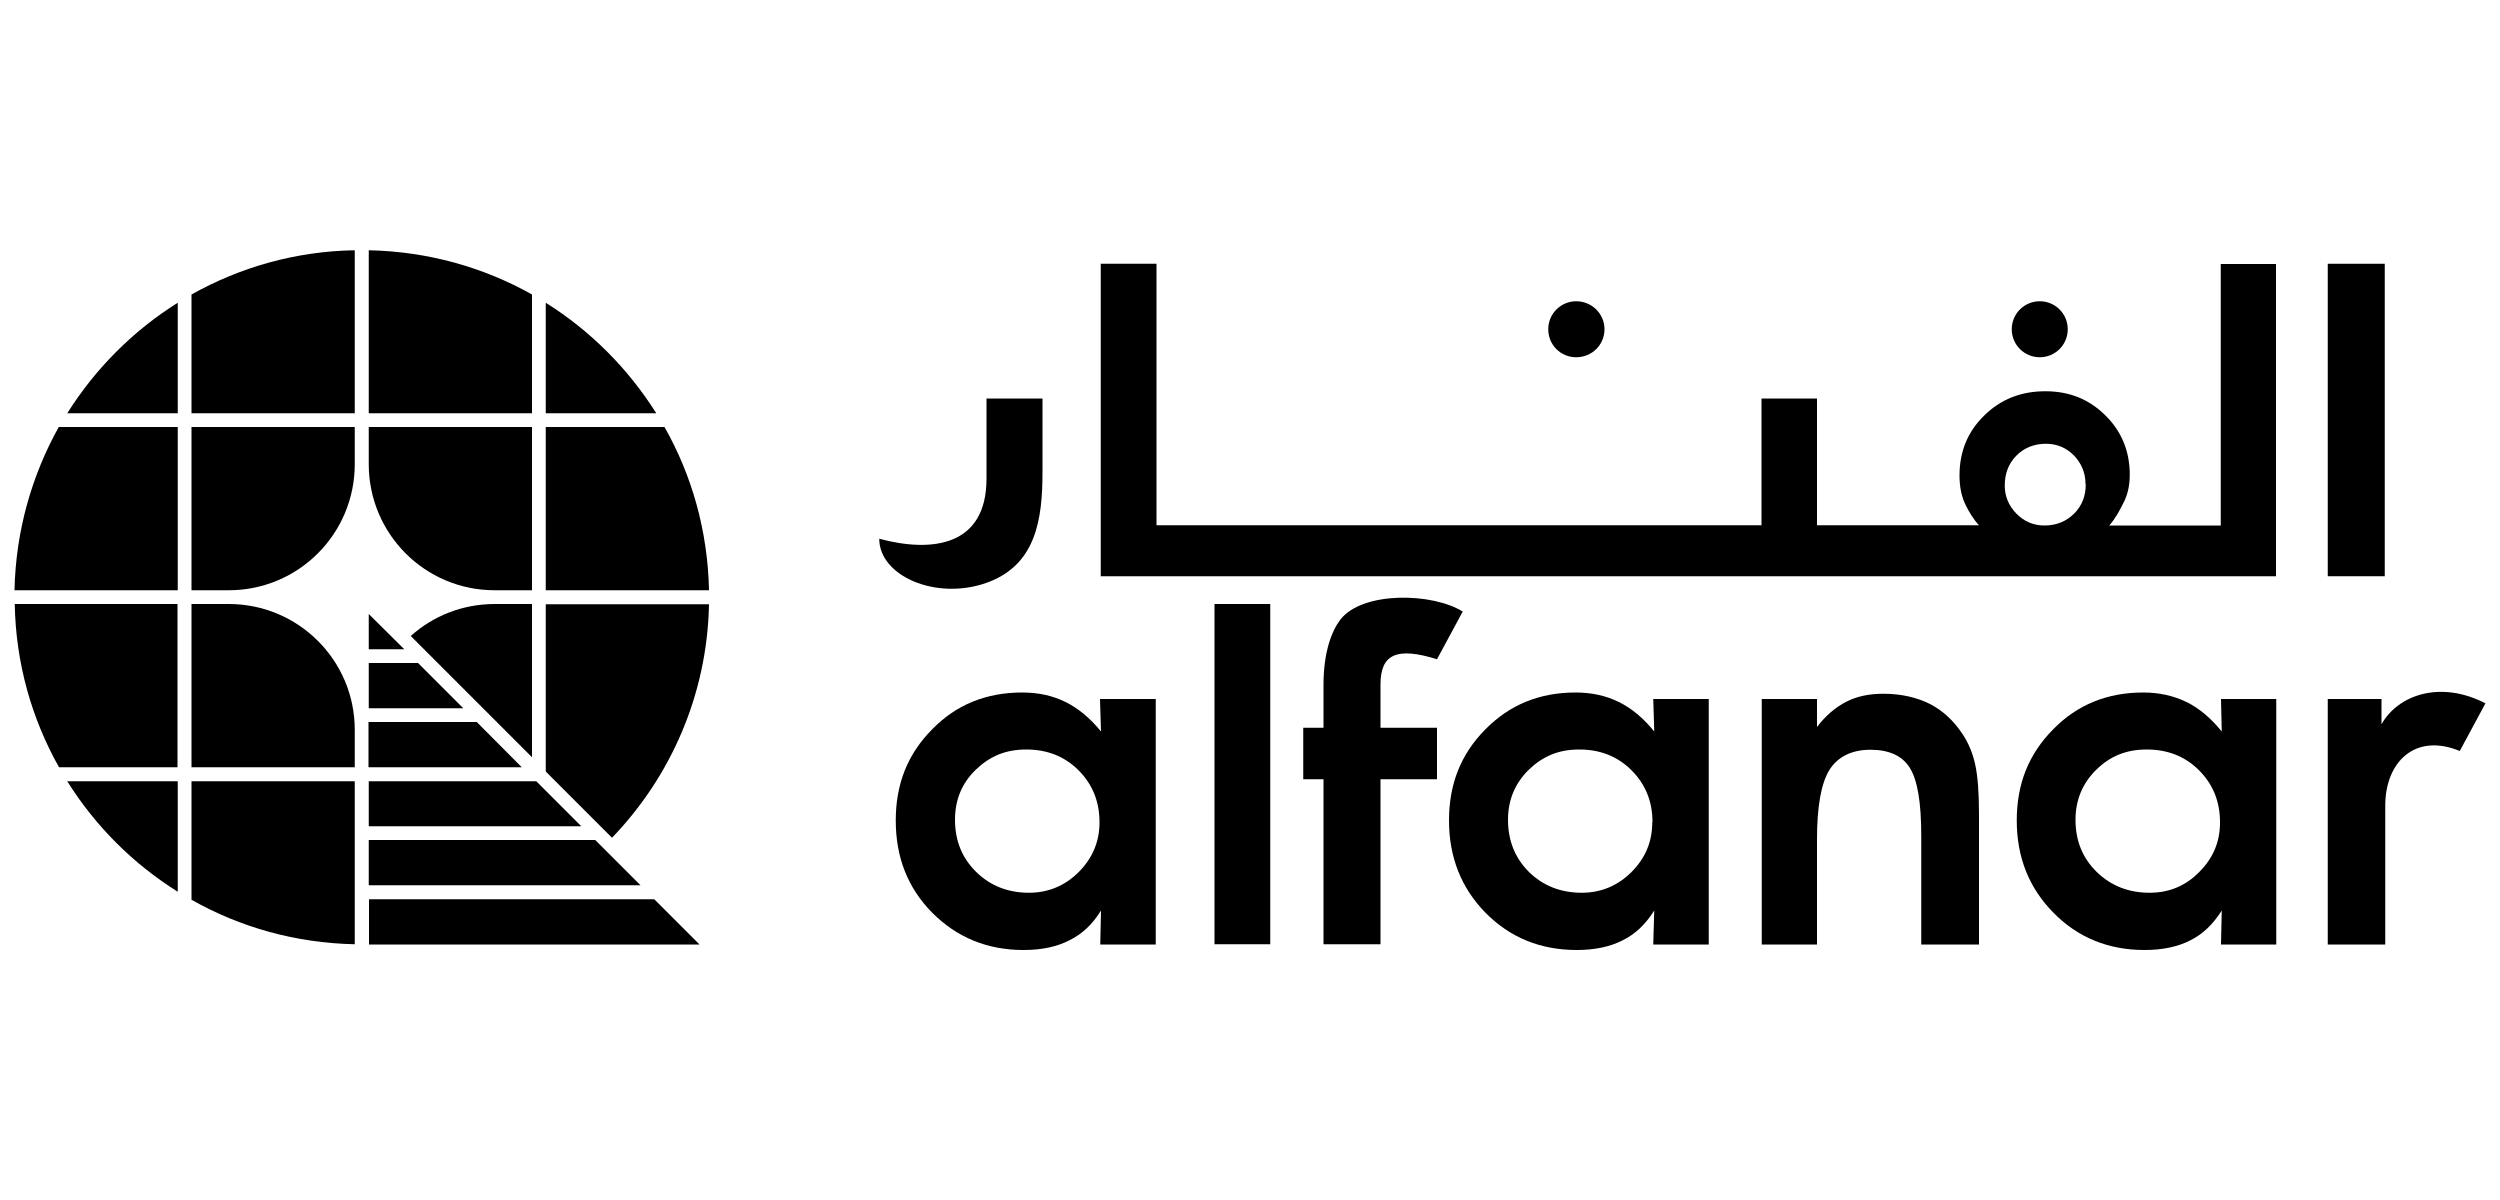
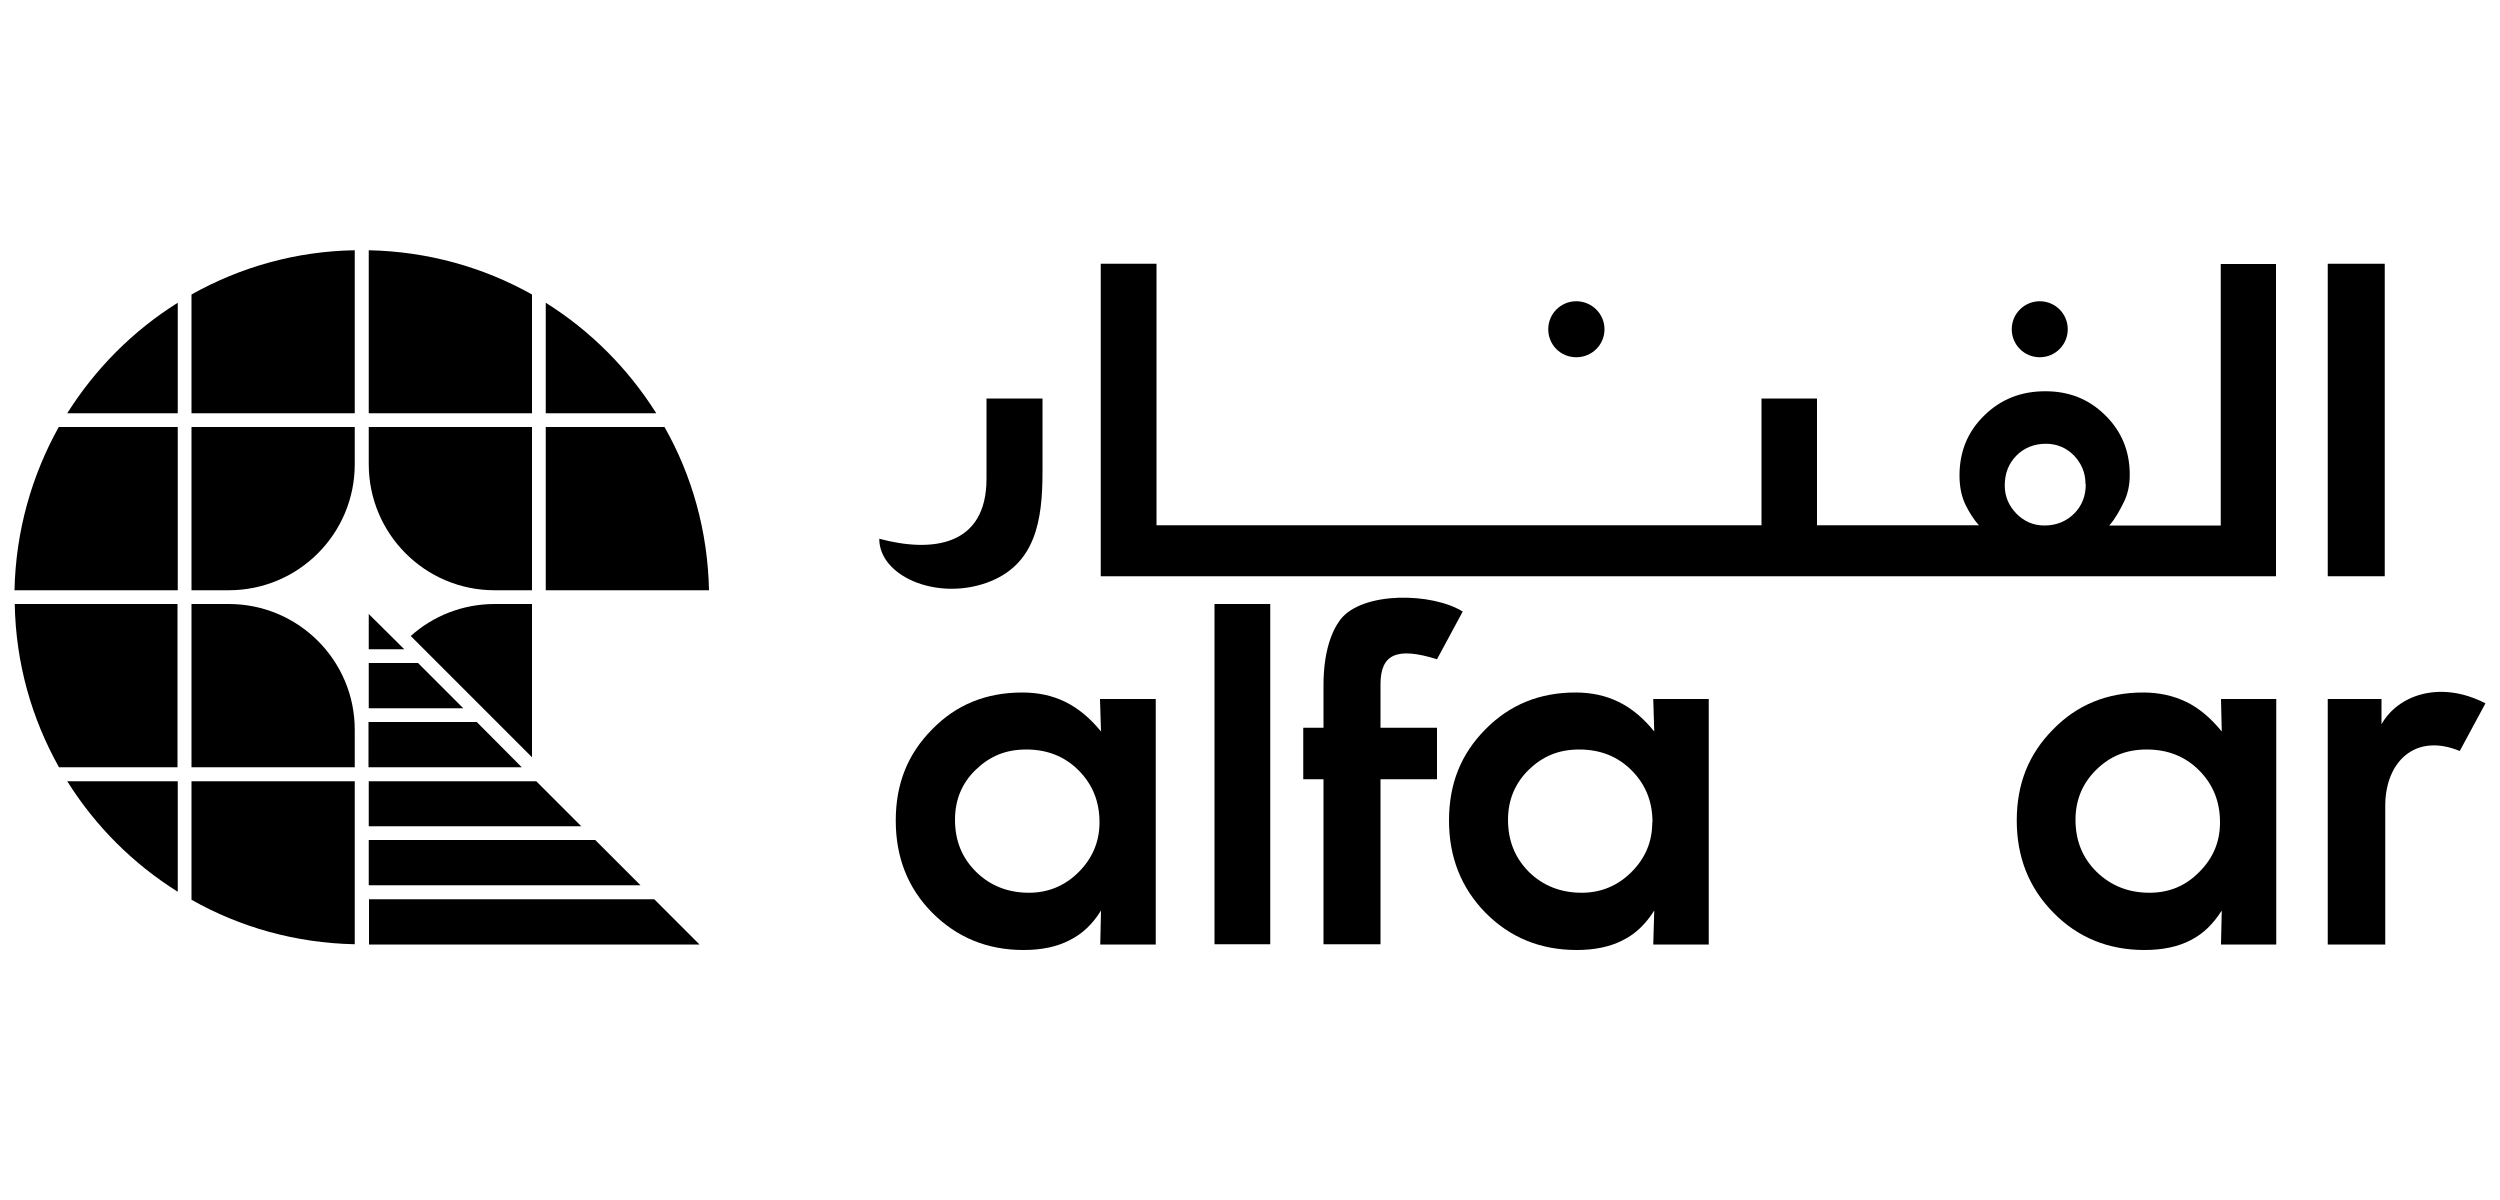
<svg xmlns="http://www.w3.org/2000/svg" id="Layer_1" version="1.1" viewBox="0 0 100 48">
  <g id="Layer_11" data-name="Layer_1">
    <g>
      <path d="M26.17,35.97l1.81,1.81h-13.22v-1.81h11.42-.01Z" />
      <path d="M91.04,10.55v12.5h-47.01v-12.5h2.23v10.46h24.2v-5.07h2.22v5.07h6.48c-.22-.23-.4-.54-.52-.78-.17-.33-.26-.73-.26-1.21,0-.96.33-1.76.99-2.4.66-.65,1.47-.97,2.44-.97s1.75.32,2.4.96c.65.64.98,1.43.98,2.38,0,.42-.08.8-.26,1.14-.13.26-.31.61-.56.89h4.46v-10.46h2.21,0ZM83.42,19.36c0-.45-.16-.82-.46-1.14-.31-.31-.68-.47-1.13-.47s-.87.16-1.18.48-.46.71-.46,1.19c0,.44.16.81.47,1.13.32.32.69.47,1.12.47.47,0,.86-.16,1.18-.47.32-.32.47-.71.47-1.18" />
      <path d="M46.23,27.96v9.82h-2.22l.03-1.36c-.33.54-.75.94-1.26,1.19-.5.26-1.11.39-1.84.39-1.45,0-2.66-.5-3.65-1.49-.98-.99-1.46-2.22-1.46-3.69s.48-2.66,1.45-3.64c.96-.99,2.16-1.48,3.61-1.48.63,0,1.21.12,1.73.38.51.25.99.65,1.42,1.18l-.04-1.3h2.23ZM43.98,32.89c0-.83-.28-1.52-.84-2.08s-1.26-.83-2.09-.83-1.46.27-2.02.81c-.56.54-.83,1.21-.83,2,0,.84.28,1.53.85,2.09.56.55,1.27.83,2.11.83.77,0,1.44-.28,1.99-.83s.83-1.22.83-1.98" />
      <path d="M88.84,27.96h2.21v9.82h-2.21l.03-1.36c-.34.54-.75.94-1.25,1.19-.5.26-1.12.39-1.84.39-1.45,0-2.67-.5-3.64-1.49-.98-.99-1.47-2.22-1.47-3.69s.48-2.66,1.45-3.64c.96-.99,2.17-1.48,3.61-1.48.64,0,1.21.13,1.73.38.51.25.98.65,1.41,1.18,0,0-.03-1.3-.03-1.3ZM88.8,32.89c0-.83-.28-1.52-.84-2.08s-1.26-.83-2.09-.83-1.47.27-2.02.81c-.55.54-.83,1.21-.83,2,0,.84.28,1.53.85,2.09.57.55,1.27.83,2.11.83.78,0,1.44-.27,1.99-.83.56-.56.83-1.21.83-1.98" />
      <path d="M66.13,27.96h2.22v9.82h-2.22l.04-1.36c-.34.54-.75.94-1.26,1.19-.5.26-1.12.39-1.84.39-1.46,0-2.67-.5-3.65-1.49-.97-.99-1.46-2.22-1.46-3.69s.48-2.66,1.45-3.64c.97-.99,2.17-1.48,3.61-1.48.63,0,1.21.12,1.73.38.52.25.99.65,1.42,1.18,0,0-.04-1.3-.04-1.3ZM66.1,32.89c0-.83-.28-1.52-.84-2.08s-1.26-.83-2.09-.83-1.46.27-2.02.81c-.55.54-.83,1.21-.83,2,0,.84.28,1.53.84,2.09.56.55,1.27.83,2.11.83.77,0,1.44-.28,1.99-.83.56-.56.83-1.22.83-1.98" />
      <path d="M7.11,12.11v4.42H2.69c1.12-1.78,2.63-3.3,4.42-4.42" />
      <path d="M61.93,13.17c0-.62.5-1.12,1.12-1.12s1.13.5,1.13,1.12-.5,1.12-1.13,1.12-1.12-.5-1.12-1.12" />
      <path d="M80.47,13.17c0-.62.5-1.12,1.12-1.12s1.12.5,1.12,1.12-.5,1.12-1.12,1.12-1.12-.5-1.12-1.12" />
      <path d="M93.11,23.05v-12.5h2.28v12.5h-2.28Z" />
      <path d="M20.88,30.69h-6.14v-1.81h4.33l1.8,1.81h.01Z" />
      <path d="M16.17,25.97h-1.42v-1.41l1.42,1.41Z" />
      <path d="M18.53,28.33h-3.78v-1.81h1.97l1.81,1.81Z" />
      <path d="M25.61,35.41h-10.86v-1.81h9.06l1.81,1.81h-.01Z" />
      <path d="M21.28,16.53h-6.53v-6.52c2.37.05,4.59.68,6.53,1.77v4.75Z" />
      <path d="M26.25,16.53h-4.42v-4.42c1.79,1.12,3.3,2.64,4.42,4.42" />
      <path d="M19.78,24.16h1.5v6.13l-4.85-4.85c.89-.8,2.07-1.28,3.36-1.28" />
      <path d="M14.75,18.57v-1.49h6.53v6.53h-1.5c-2.78,0-5.03-2.26-5.03-5.04" />
      <path d="M23.25,33.05h-8.5v-1.8h6.7l1.8,1.8Z" />
      <path d="M7.66,11.78c1.94-1.09,4.16-1.73,6.53-1.77v6.52h-6.53s0-4.75,0-4.75Z" />
      <path d="M7.66,17.08h6.53v1.49c0,2.78-2.25,5.04-5.04,5.04h-1.49s0-6.53,0-6.53Z" />
      <path d="M2.69,31.25h4.42v4.42c-1.79-1.12-3.3-2.63-4.42-4.42" />
      <path d="M26.58,17.08c1.1,1.94,1.73,4.16,1.78,6.53h-6.53v-6.53h4.75Z" />
-       <path d="M21.83,24.17h6.53c-.07,3.62-1.54,6.91-3.88,9.34l-2.65-2.65v-6.69Z" />
      <path d="M2.36,17.08h4.75v6.53H.58c.05-2.37.69-4.59,1.77-6.53" />
      <path d="M14.19,29.2v1.49h-6.53v-6.53h1.49c2.78,0,5.04,2.25,5.04,5.03" />
      <path d="M.58,24.16h6.52v6.53H2.36c-1.09-1.94-1.73-4.16-1.77-6.53" />
      <path d="M7.66,31.25h6.53v6.52c-2.37-.05-4.59-.68-6.53-1.78v-4.75h0Z" />
      <path d="M48.58,24.16h2.23v13.61h-2.23v-13.61Z" />
-       <path d="M79.01,30.59c.1.46.15,1.12.15,1.99v5.2h-2.31v-4.35c0-1.33-.15-2.23-.46-2.72-.3-.48-.83-.72-1.57-.72s-1.3.27-1.64.8c-.33.53-.5,1.46-.5,2.78v4.21h-2.21v-9.82h2.21v1.12c.34-.45.74-.79,1.17-1.01s.92-.32,1.48-.32c.71,0,1.32.14,1.85.4.53.27.96.67,1.32,1.21.24.36.41.77.51,1.23" />
      <path d="M39.46,15.94v3.21c0,2.69-2.16,2.97-4.29,2.4,0,1.49,2.26,2.47,4.27,1.77,2-.7,2.26-2.53,2.26-4.45v-2.93h-2.24Z" />
      <path d="M99.42,28.13l-1.03,1.91c-1.79-.74-2.98.44-2.98,2.19v5.55h-2.3v-9.82h2.15v1.01c.67-1.19,2.37-1.76,4.15-.84" />
      <path d="M52.13,29.11h5.35v2.06h-5.35v-2.06Z" />
      <path d="M58.52,24.47c-1.21-.77-4.03-.83-4.91.32-.34.45-.67,1.28-.67,2.61v10.37h2.28v-10.4c0-1.21.66-1.5,2.26-1l1.03-1.91h.01Z" />
    </g>
  </g>
</svg>